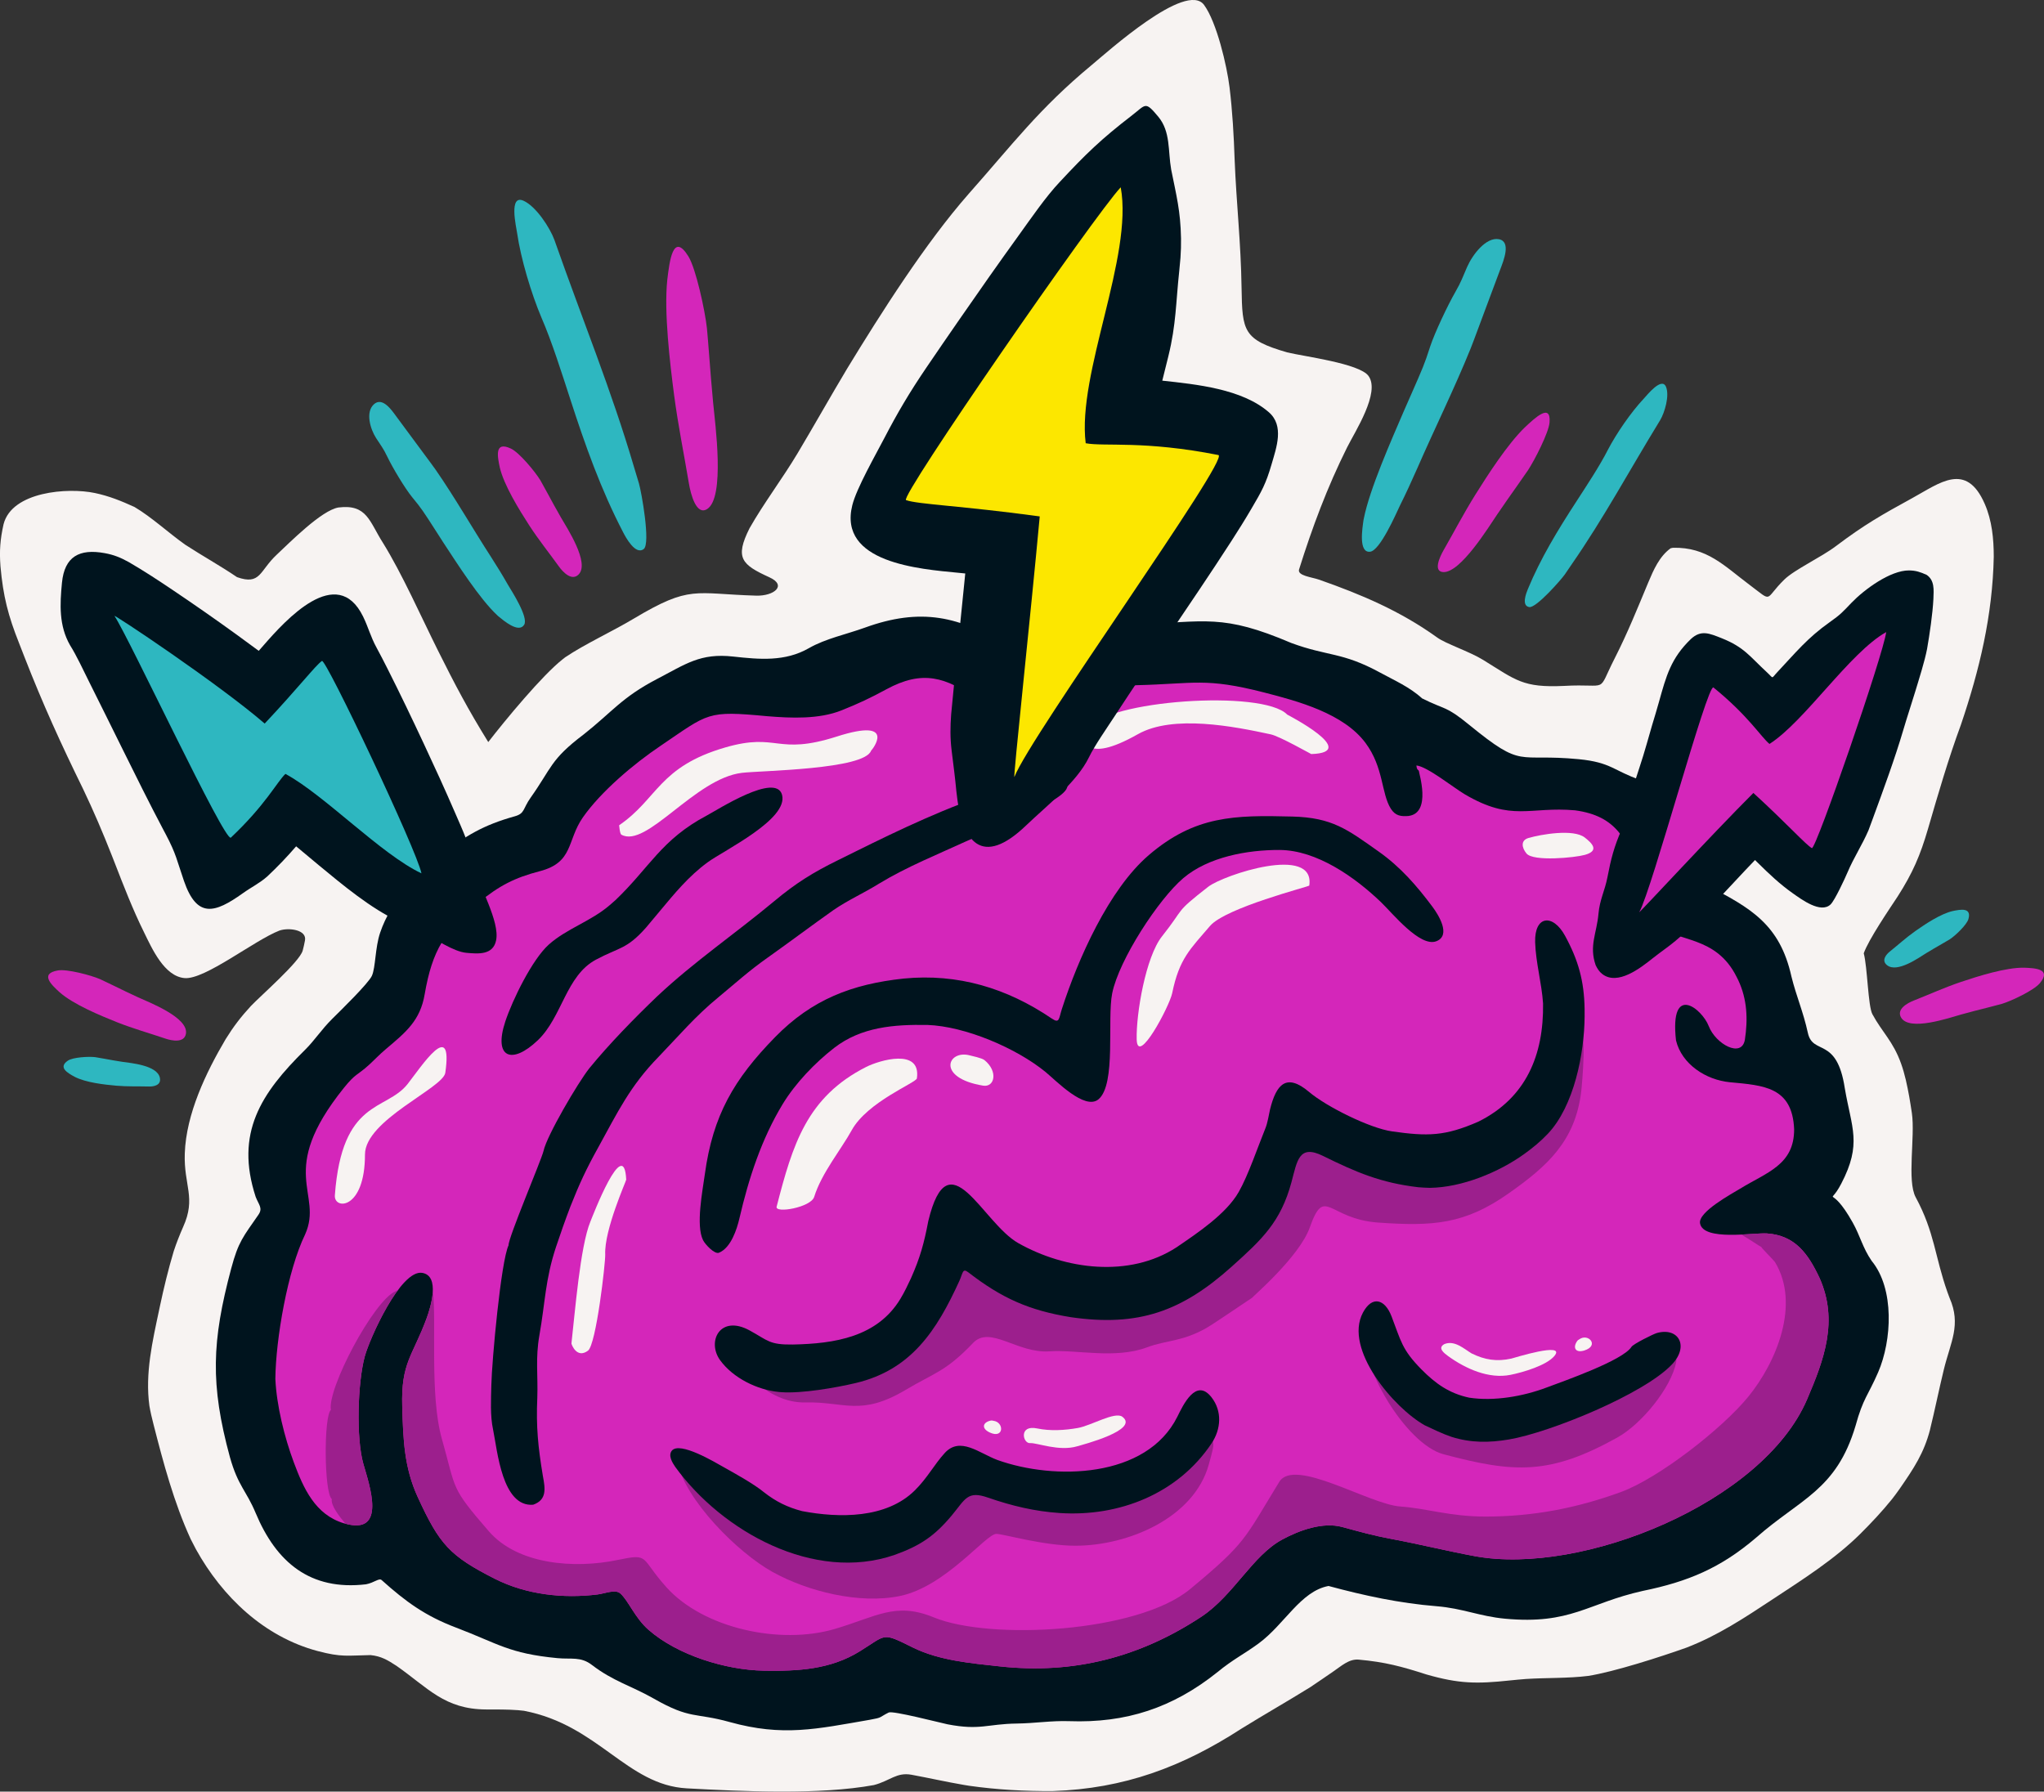
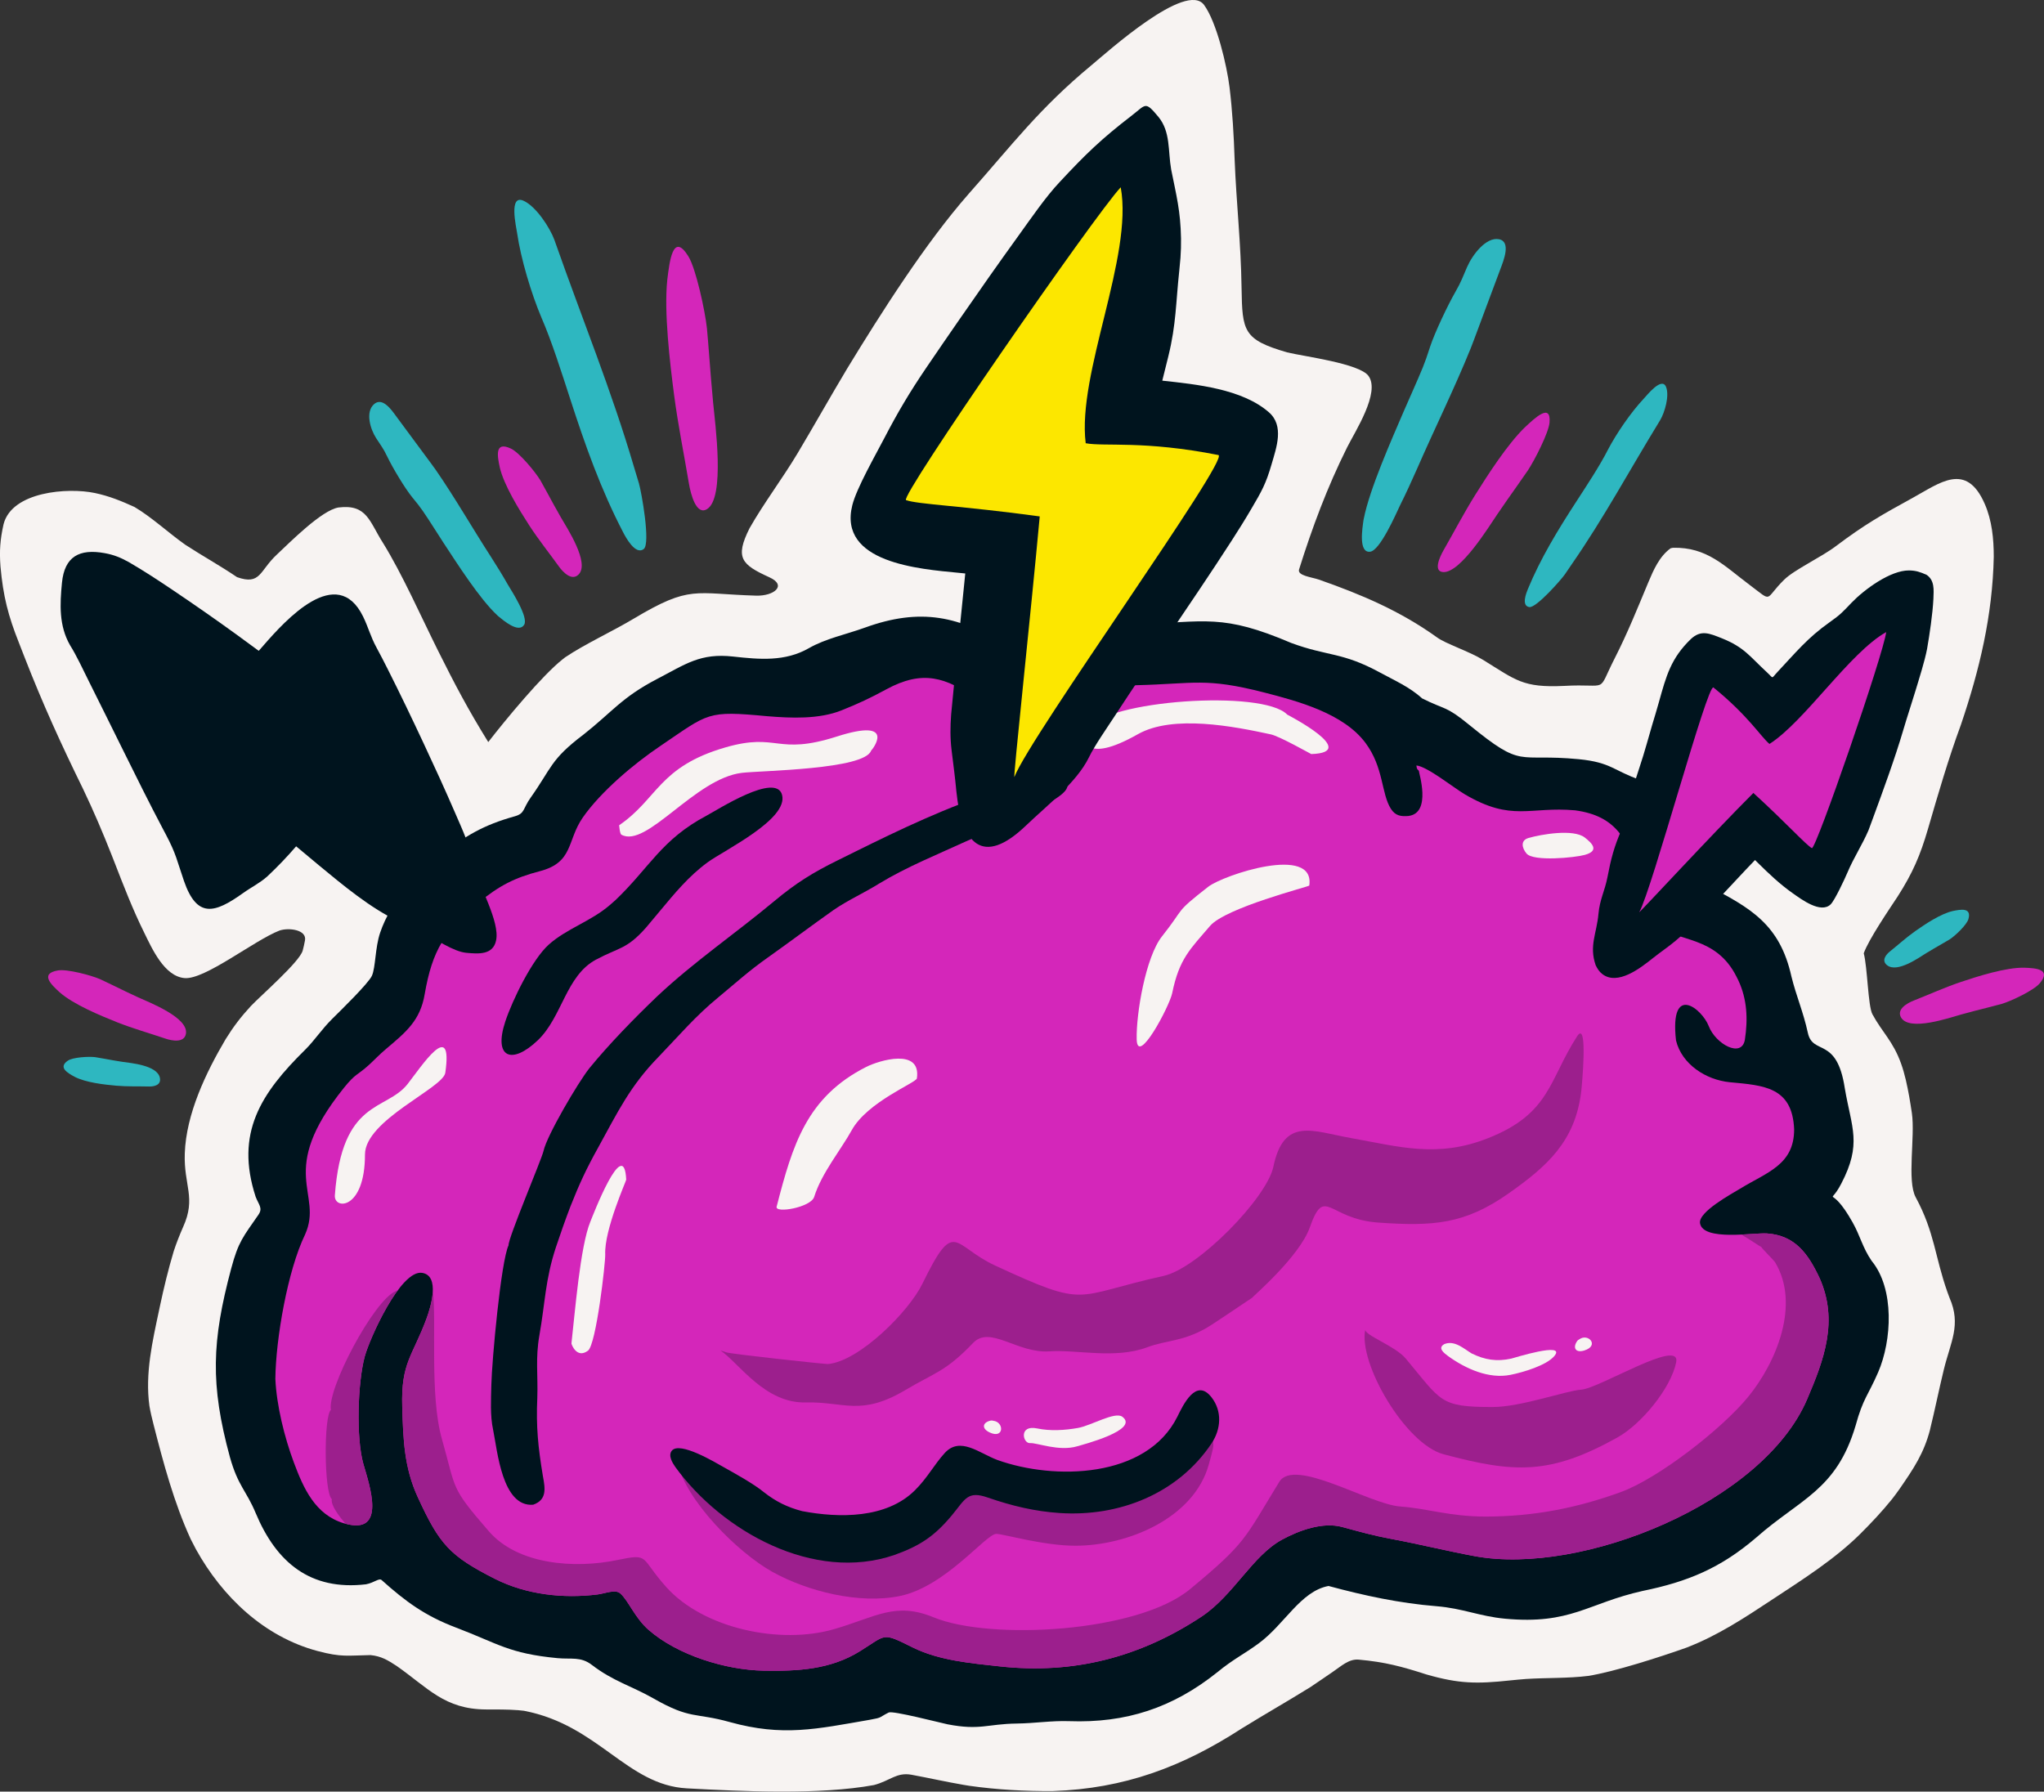
<svg xmlns="http://www.w3.org/2000/svg" xml:space="preserve" width="129.798mm" height="113.782mm" version="1.1" shape-rendering="geometricPrecision" text-rendering="geometricPrecision" image-rendering="optimizeQuality" fill-rule="evenodd" clip-rule="evenodd" viewBox="0 0 2253.07 1975.05">
  <rect x="0" y="0" width="2253.07" height="1975.05" fill="#333333" stroke="none" />
  <g id="Layer_x0020_1">
    <g id="_1723979696304">
      <path fill="#F7F3F2" d="M2127.5 1575.95c-6.85,26.19 -17.96,42.7 -33.12,64.69 -2.87,4.15 -5.65,7.87 -8.73,11.85 -11.11,13.79 -22.94,26.34 -35.47,38.82 -28.38,27.98 -63.35,50.05 -96.53,71.93 -30.8,20.31 -60.06,39.74 -94.65,53.09 -28.73,10.23 -79.99,26.73 -108.37,31.18 -22.06,2.77 -46.09,1.92 -68.64,3.38 -5.94,0.45 -11.79,1.02 -17.71,1.62 -36.66,3.9 -56.02,3.69 -91.87,-6.58 -27.73,-8.92 -45.59,-13.72 -74.9,-16.39 -10.74,-0.83 -18.94,7.09 -28.36,13.46 -8.3,5.62 -16.49,11.4 -24.84,16.92 -24.98,15.51 -50.46,29.99 -75.4,45.43 -65.82,42.66 -129.74,66.41 -208.35,69.11 -30.87,0.22 -61.79,-1.5 -92.37,-5.85l-5.89 -0.96c-19.26,-3.3 -38.42,-7.64 -57.67,-11.2 -16.49,-2.95 -23.58,6.76 -41.34,11.39 -60.1,11.01 -144.29,6.98 -206.15,3.63 -66.21,-3.59 -97.35,-69.71 -179.55,-85.51l-6.62 -0.68c-11.63,-0.88 -23.51,-0.76 -35.18,-0.78 -45.92,-0.21 -63.98,-23.81 -98.73,-48.07 -9.78,-6.39 -16.91,-10.68 -28.63,-11.86 -25.26,0.41 -31.91,2.58 -58.39,-4.49 -58.99,-15.74 -105.02,-59.75 -134.05,-112.16l-5.83 -11.29c-18.39,-40.1 -30.14,-84.04 -41.02,-126.7 -1.71,-6.75 -3.29,-13.23 -4.45,-20.09 -4.93,-35.65 3.41,-71.29 10.78,-106.07l0.8 -3.78c4.35,-20.46 9.2,-40.51 15.19,-60.55 3.09,-9.42 6.41,-17.73 10.37,-26.79 14.66,-32.36 0.59,-45.65 1.85,-81.22 1.54,-43.52 23.26,-88.92 45.07,-125.9 8.67,-13.94 16.72,-24.49 27.84,-36.54 11.47,-11.99 53.31,-48.41 57.02,-60.9 1.04,-3.5 1.79,-7.61 2.53,-11.19 2.45,-11.98 -17.92,-14.61 -28.21,-11.01 -27.72,10.78 -82.05,54.25 -104.45,52.36 -22.41,-1.89 -36,-32.7 -44.63,-50.3 -12.5,-25.21 -22.47,-51.15 -32.64,-77.32l-2.97 -7.59c-9.8,-24.92 -20.07,-49.01 -31.62,-73.18 -24.44,-49.85 -44.39,-93.63 -64.61,-145.48 -1.98,-5.1 -3.96,-10.19 -5.95,-15.28 -12.1,-30.34 -17.61,-51.95 -20.53,-84.65 -1.31,-17.1 -0.35,-29.86 3.39,-46.55 9.22,-36.11 70.89,-40.65 100.52,-34.43 15.87,3.33 29.13,8.76 43.79,15.42 18.96,11.2 37.54,28.59 56.07,41.68 18.89,12.31 38.16,22.9 56.99,35.68 26.03,9.14 24.6,-6.83 43.65,-24.67 14.66,-13.73 49.54,-49.07 68.18,-52.13 31.61,-3.91 34.03,15.66 49.08,39.12 21.03,33.9 42.22,81.81 60.6,118.65 18.77,37.62 33.15,64.91 55.4,100.84 18.53,-23.97 59.64,-73.8 82.26,-91.47l2.61 -2.04c22.12,-14.84 51.21,-28.05 75.6,-42.61 62.52,-37.32 66.49,-27.28 134.83,-25.29 19.46,0.57 34.48,-11.17 14.6,-20.23 -30.57,-13.93 -38.32,-21.27 -21.92,-54.02 15.46,-27.33 36.32,-54.79 53.08,-82.87 18.42,-30.87 36.02,-62.25 54.53,-93.17 37.61,-61.69 86.38,-138.48 133.91,-192.59 48.24,-54.39 77.78,-94.14 135.44,-141.89 16.75,-13.88 104.5,-93.2 124.11,-66.39 13.99,19.14 25.19,67.27 28.06,90.87 3.21,26.41 4.7,52.99 5.6,79.57 1.92,48.22 6.96,92.3 7.64,141.51 0.77,47.84 1.86,56.95 50.22,71.03 18.73,4.55 79.55,12.15 89.66,25.92 13.4,18.25 -14.94,61.53 -23.63,78.99 -21.82,43.82 -38.22,87.77 -52.87,134.39 -2.13,6.91 14.1,8.48 21.94,11.22 46.93,16.44 89.51,34.54 130.09,63.65 9.25,6.92 35.76,15.53 50.88,24.87 36.28,22.41 43.8,30.77 88.97,28.66 51.34,-2.9 35.58,9.7 56.26,-30.87 13.87,-27.21 25.06,-55.05 36.78,-83.2 5.82,-13.78 12.21,-28.66 24.66,-37.67l2.52 -0.55c37.59,-0.9 56.69,20.09 84.19,40.66 27,20.2 15.8,16.7 38.54,-5.57 11.28,-11.05 40.75,-24.64 56.9,-36.89 31.53,-23.74 50.29,-34.38 84.5,-53.13 29.88,-16.37 59.09,-40.31 79.55,6.49 8.02,18.33 9.97,38.64 9.97,58.43 -1.32,64.4 -15.59,124.34 -36.18,185.03 -13.89,37.7 -25.11,76.35 -36.33,114.9 -8.55,29.37 -16.89,48.64 -33.48,74.58 -9.71,14.68 -31.92,47.37 -37.33,62.54 4.07,14.95 4.71,58.21 9.53,67.14 10.8,20.02 22.71,29.62 31.58,54.33 4.24,11.81 6.75,24.13 9.01,36.44 1.09,6.08 2.01,12.16 2.94,18.27 3.78,26.09 -5.66,74.48 4.23,92.82 20.99,38.92 21,65.17 34.99,104.62l2.31 6.24c13.08,29.78 1.11,48.63 -6.3,79.01 -5.37,21.99 -9.77,44.14 -15.21,66.16z" />
      <path fill="#00141E" d="M1464.42 1748.37c-30.81,5.72 -48.45,42.31 -76.92,63.24 -16.43,12.08 -28.41,17.62 -45.61,31.8 -49.19,39.32 -100.71,56.26 -163.44,53.98 -19.03,-0.69 -37.81,2.37 -57.6,2.63 -32.76,0.43 -40.44,7.77 -76.35,0.85 -8.67,-1.83 -60.38,-15.25 -64.89,-13.01 -11.09,5.53 -6.51,5.49 -20.86,8.02 -58.75,10.15 -95.68,18.83 -154.48,2.47 -38.24,-10.65 -42.96,-2.61 -83.53,-25.77 -24.71,-14.1 -44.8,-19.11 -68.26,-37.13 -12.37,-9.53 -22.82,-6.07 -37.92,-7.52 -53.85,-5.14 -65.22,-15.97 -112.12,-33.77 -33.78,-12.84 -55.04,-28.34 -81.74,-52.28 -2.88,-2.62 -8.13,2.92 -17.3,4.64 -61.41,7.21 -98.82,-24.07 -121.64,-78.69 -10.4,-24.88 -19.36,-29.55 -28.34,-61.51 -21.83,-80.24 -19.94,-127.88 1.4,-207.84 8,-29.94 13.2,-34.97 30.02,-59.33 5.13,-7.43 0.33,-11 -3.05,-19.83 -22.85,-70.19 5.7,-113.96 54.53,-162.07 10.66,-10.51 17.75,-22.09 30.08,-34.29 8.98,-8.88 39.77,-38.93 43.53,-47.25 4.15,-9.18 3.46,-30.94 9.1,-47.56 12.06,-35.6 38.64,-61.45 66.61,-85.13 27.12,-21.77 47.89,-33.7 81.64,-43.1 11.48,-3.19 8.73,-8.07 17.65,-20.64 23.29,-32.82 21.62,-41.85 58.2,-69.47 31.68,-24.96 42.01,-40.86 80.8,-61.14 32.04,-16.64 47.88,-28.92 84.24,-24.9 28.97,3.2 57.19,5.8 83.41,-9.22 18.54,-10.62 41.05,-15.15 61.93,-22.71 60.5,-21.93 104.87,-13.44 158.06,21.66l5.05 3.44c4.22,3 8.12,6.17 11.67,9.5 38.39,-20.63 84.12,-36.88 123.04,-37.84 78.15,-3.34 96.21,-12.1 171.95,20.18 40.48,14.98 55.87,9.74 97.82,32.59 15.9,8.67 32.98,16.11 46.37,28.48 26.15,13.15 25.78,7.73 51.94,29.17 60.52,49.38 51.47,31.25 120.68,37.89 36.22,3.48 38.92,13.1 67.88,22.82 64.36,28.72 63.38,111.13 73.04,116.03 49.1,25.25 80.91,43.44 93.64,100.7 5.5,22.21 13.03,38.8 18.12,62.17 5.5,25.22 31.99,3.45 40.72,61.1 7.51,44.01 19.13,60.91 -3.92,105.14 -14.75,28.29 -13.07,-3 12.6,42.79 8.4,14.98 10.93,27.8 20.95,42.36 25.37,30.84 22.29,87.74 7.13,122.74 -11.21,25.86 -16.55,28.5 -24.88,58.9 -21.26,71.35 -60.69,80.19 -109.95,123.69 -38.96,33.27 -75,48.33 -124.79,58.48 -60.69,13.55 -79.08,37.35 -151.69,30.6 -28.01,-2.6 -46.65,-11.44 -75.48,-13.76 -40.63,-3.27 -79.79,-11.69 -119.04,-22.31z" />
      <path fill="#D426BA" d="M1552.88 899.46c25.45,-3.51 10.82,-48.24 11.09,-49.81 -2.03,-1.94 -2.25,-1.96 -2.69,-5.81 11.82,1.04 41,24.53 53.48,31.88 51.95,30.55 71.26,13.12 121.49,17.58 46.59,6.36 57.21,33.01 72.94,73.62 5.8,14.98 10.68,44.51 20.57,53.94 18.85,17.98 61.57,10.26 84.35,55.81l1.98 3.96c9.84,20.95 10.7,42.99 7.27,65.52 -3.48,20.57 -32.15,5 -39.86,-15.01 -7.33,-19.04 -43.21,-48.12 -36.06,15.78 6.42,26.56 33.3,43.59 59.27,46.11 37.35,3.5 69.01,5.07 70.95,51.89 0.08,39.23 -29.94,47.33 -59.57,65.48 -9.38,5.75 -46.37,25.63 -44.16,38.16 3.51,19.89 59,10.21 73.63,11.17 31.37,2.06 45.71,22.76 58.18,49.27 20.88,47.1 4.98,89.76 -13.83,133.68 -48.88,114.11 -248.51,194.53 -366.16,172.85 -30.37,-5.59 -60.59,-13.15 -91.42,-18.88 -20.54,-3.82 -34.89,-7.9 -54.71,-13.28 -21.54,-5.85 -47.43,3.62 -66.34,13.87 -32.69,17.71 -53.19,60.98 -88.53,84.69 -68.01,45.01 -141.17,63.95 -222.34,55.12 -32.08,-3.49 -66.92,-6.42 -96.11,-20.81 -34.45,-16.99 -28.33,-14.67 -58.38,4.04 -32.53,20.25 -68.64,22.13 -106.02,21.46 -42.16,-0.76 -95.09,-17.1 -127,-45.01 -15.11,-13.21 -22.2,-32.28 -31.17,-40.16 -5.5,-4.84 -16.82,0.11 -24.92,1.13 -37.93,4.75 -78.49,0.24 -112.81,-16.97 -50.54,-25.54 -61.57,-38.33 -85.42,-90.13 -15.23,-33.07 -16.12,-64.06 -17.2,-99.86 -1.48,-48.87 11.53,-55.68 26.97,-97.72 4.28,-11.64 15.08,-46.62 -4.98,-49.83 -23.79,-3.81 -58,72.35 -63.35,92.32 -7.74,28.83 -9.68,89.75 -1.42,118.56 6.7,23.36 26.44,79.59 -21.58,65.17 -31.58,-9.48 -44.39,-38.32 -55.15,-67.16 -10.28,-27.52 -19.01,-62.62 -20.34,-92.05 0.47,-44.17 13.56,-119.63 32.76,-159.13 20.68,-46.03 -32.29,-68.09 42.71,-161.55 13.16,-16.39 14.79,-13.68 27.45,-25.2 6.79,-6.17 11.31,-11.25 18.89,-17.64 22.08,-18.65 37.92,-31.37 42.83,-60.68 8.32,-47.96 21.87,-70.07 59.79,-101.17 22.24,-18.24 39.46,-27.13 66.94,-34.24 37.58,-9.72 29.78,-33.75 47.57,-59.29 19.84,-28.47 56.33,-59.24 85.55,-78.87 53.75,-36.37 50.72,-39.01 117.69,-32.73 26.44,2.18 57.04,3.49 81.86,-6.43 18.83,-7.54 31.64,-13.53 49.46,-23.22 39.74,-21.59 65.49,-13.71 100.91,11.48 23.81,16.93 -5.07,15.45 7.85,41.35 7.82,15.66 21.17,9.37 31.79,1.23 4.36,-3.64 8,-6.91 12.57,-10.42 31.06,-21.97 84.4,-47.23 122.8,-48.17 63.86,-1.56 75.69,-8.6 140.45,8.02 37.78,9.69 87.68,23.18 111.82,55.67 20.1,27.04 17.25,55.65 27.88,72.46 5.01,7.92 11.11,8.72 19.78,8z" />
-       <path fill="#9C1F8D" d="M1919.58 1360.98c11.77,-0.53 22.62,-1.61 27.98,-1.26 31.37,2.06 45.71,22.76 58.18,49.27 20.88,47.1 4.98,89.76 -13.83,133.68 -48.88,114.11 -248.51,194.53 -366.16,172.85 -30.37,-5.59 -60.59,-13.15 -91.42,-18.88 -20.54,-3.82 -34.89,-7.9 -54.71,-13.28 -21.54,-5.85 -47.43,3.62 -66.34,13.87 -32.69,17.71 -53.19,60.98 -88.53,84.69 -68.01,45.01 -141.17,63.95 -222.34,55.12 -32.08,-3.49 -66.92,-6.42 -96.11,-20.81 -34.45,-16.99 -28.33,-14.67 -58.38,4.04 -32.53,20.25 -68.64,22.13 -106.02,21.46 -42.16,-0.76 -95.09,-17.1 -127,-45.01 -15.11,-13.21 -22.2,-32.28 -31.17,-40.16 -5.5,-4.84 -16.82,0.11 -24.92,1.13 -37.93,4.75 -78.49,0.24 -112.81,-16.97 -50.54,-25.54 -61.57,-38.33 -85.42,-90.13 -15.23,-33.07 -16.12,-64.06 -17.2,-99.86 -1.48,-48.87 11.53,-55.68 26.97,-97.72 2.27,-6.17 6.37,-18.9 6.73,-29.97 4.36,33.04 -3.7,114.93 9.97,163.1 16.2,57.08 8.89,52.39 51.74,101.87 32.18,37.16 94.97,41.44 141.59,31.76 36.63,-7.6 24.54,-2.98 54.24,30.02 41.01,45.55 125.43,63.56 185.2,46.05 46.36,-13.58 67.15,-30.26 109.49,-12.85 62.1,25.53 224.69,16.84 282.56,-31.19 62,-51.46 59.2,-54.41 98.25,-118.2 16.72,-27.31 99.12,24.76 133.49,27.17 29.66,2.08 54.23,11.07 93.88,11.07 52.37,0 100.4,-9.25 149.07,-26.99 41.78,-15.23 111.84,-69.98 140.42,-104.97 31.04,-38.01 57.82,-102.1 29.52,-148.64 -1.02,-1.68 -14.66,-15.19 -15.09,-16.61 -1.4,-0.47 -12.58,-8.23 -21.86,-13.6zm-1480.61 60.78c-17.35,23 -33.41,60.55 -36.94,73.71 -7.74,28.83 -9.68,89.75 -1.42,118.56 6.62,23.07 25.95,78.2 -19.85,65.66 -6.74,-7.91 -16.45,-20.49 -15,-27.09 -8.63,-7.19 -8.97,-91.71 -1.01,-98.34 -4.18,-23.2 46.93,-120.15 71.09,-130.7 0.54,-0.23 1.63,-0.89 3.13,-1.8z" />
+       <path fill="#9C1F8D" d="M1919.58 1360.98c11.77,-0.53 22.62,-1.61 27.98,-1.26 31.37,2.06 45.71,22.76 58.18,49.27 20.88,47.1 4.98,89.76 -13.83,133.68 -48.88,114.11 -248.51,194.53 -366.16,172.85 -30.37,-5.59 -60.59,-13.15 -91.42,-18.88 -20.54,-3.82 -34.89,-7.9 -54.71,-13.28 -21.54,-5.85 -47.43,3.62 -66.34,13.87 -32.69,17.71 -53.19,60.98 -88.53,84.69 -68.01,45.01 -141.17,63.95 -222.34,55.12 -32.08,-3.49 -66.92,-6.42 -96.11,-20.81 -34.45,-16.99 -28.33,-14.67 -58.38,4.04 -32.53,20.25 -68.64,22.13 -106.02,21.46 -42.16,-0.76 -95.09,-17.1 -127,-45.01 -15.11,-13.21 -22.2,-32.28 -31.17,-40.16 -5.5,-4.84 -16.82,0.11 -24.92,1.13 -37.93,4.75 -78.49,0.24 -112.81,-16.97 -50.54,-25.54 -61.57,-38.33 -85.42,-90.13 -15.23,-33.07 -16.12,-64.06 -17.2,-99.86 -1.48,-48.87 11.53,-55.68 26.97,-97.72 2.27,-6.17 6.37,-18.9 6.73,-29.97 4.36,33.04 -3.7,114.93 9.97,163.1 16.2,57.08 8.89,52.39 51.74,101.87 32.18,37.16 94.97,41.44 141.59,31.76 36.63,-7.6 24.54,-2.98 54.24,30.02 41.01,45.55 125.43,63.56 185.2,46.05 46.36,-13.58 67.15,-30.26 109.49,-12.85 62.1,25.53 224.69,16.84 282.56,-31.19 62,-51.46 59.2,-54.41 98.25,-118.2 16.72,-27.31 99.12,24.76 133.49,27.17 29.66,2.08 54.23,11.07 93.88,11.07 52.37,0 100.4,-9.25 149.07,-26.99 41.78,-15.23 111.84,-69.98 140.42,-104.97 31.04,-38.01 57.82,-102.1 29.52,-148.64 -1.02,-1.68 -14.66,-15.19 -15.09,-16.61 -1.4,-0.47 -12.58,-8.23 -21.86,-13.6zm-1480.61 60.78c-17.35,23 -33.41,60.55 -36.94,73.71 -7.74,28.83 -9.68,89.75 -1.42,118.56 6.62,23.07 25.95,78.2 -19.85,65.66 -6.74,-7.91 -16.45,-20.49 -15,-27.09 -8.63,-7.19 -8.97,-91.71 -1.01,-98.34 -4.18,-23.2 46.93,-120.15 71.09,-130.7 0.54,-0.23 1.63,-0.89 3.13,-1.8" />
      <path fill="#00141E" d="M560.57 1372.83c-8.4,17.73 -18.38,127.38 -18.97,153.84 -0.34,15.64 -1.44,33.97 1.93,49.37 4.77,23.34 9.96,85.49 44.14,82.76 15.28,-5.38 13.39,-17.65 10.72,-31.8 -5.26,-31.81 -7.55,-53.93 -6.13,-86.06 0.86,-25.43 -2.19,-43.3 2.32,-69 6.39,-35.9 6.35,-61.17 18.26,-97.18 4.78,-14.45 10.57,-30.77 15.99,-44.95 10.01,-25.27 17.35,-40.99 30.49,-64.71 21.49,-38.99 35.1,-67.82 66.67,-100.12 22.65,-23.53 40.39,-44.7 65.97,-65.67 19.52,-16.15 33.4,-28.96 54.5,-43.83 24.28,-17.2 48.24,-35.27 72.46,-52.37 16.01,-10.97 32.82,-18.33 49.68,-28.81 31.32,-18.99 65.28,-32.54 98.51,-47.83 25.33,-11.09 45.36,-16.25 69.82,-30.7 9.49,-5.6 36.07,-18.08 39.21,-27.29 6.25,-18.34 -22.08,-13.37 -30.54,-11.18 -15.39,3.99 -32.61,10.27 -47.81,15.2 -52.13,16.34 -106.06,42.05 -154.93,66.28 -6.41,3.19 -12.82,6.36 -19.24,9.52 -27.32,13.4 -46.53,25.38 -69.97,44.96 -42.79,35.67 -88.44,66.75 -129.15,104.99 -25.07,24.01 -52.98,52.56 -74.93,79.46 -12.43,15.69 -46.8,74.15 -50.43,91.02 -1.92,8.96 -39.16,96.26 -38.56,104.1z" />
-       <path fill="#00141E" d="M1022.1 1129.9c-36.63,-0.61 -72.79,2.14 -102.68,25.35 -21.12,16.39 -42.76,38.96 -56.72,61.98 -23.39,38.58 -37.49,82.01 -47.6,125.69 -2.88,12.45 -9.44,32.64 -22.57,38.07 -4.85,2.01 -15.25,-9.15 -17.59,-13.88 -8.06,-16.27 -0.57,-54.05 2.03,-72.93 8.85,-64.55 31.92,-104.37 77.49,-150.95 40.58,-41.48 84.62,-58.35 141.68,-64.49 59.75,-5.78 113.72,10.53 162.98,43.94 8.93,6.06 7.83,0.6 11.45,-10.61 17.66,-54.7 51.64,-131.63 95.72,-169.4 50.85,-43.58 94.44,-44.18 158.28,-42.52 44.1,1.15 60.59,14.2 95.26,38.7 23.81,16.83 41.8,37.52 59.14,60.76 6.42,8.61 20.98,31.53 4.26,38 -17.96,6.96 -48.34,-30.93 -60.89,-42.98 -28.64,-27.49 -70.79,-57.44 -111.88,-57.63 -35.42,-0.16 -78.58,7.63 -106.2,31.11 -27.25,23.15 -70.84,90.01 -78.3,126.89 -5.78,28.54 4.62,100.38 -15.13,116.87 -15.02,12.52 -46.79,-20.65 -58.25,-30.04 -32.29,-26.44 -88.63,-50.51 -130.47,-51.95z" />
      <path fill="#00141E" d="M678.34 992.38c37.81,-36.12 50.72,-66.87 100.42,-93.18 12,-6.35 76.59,-48.1 83.29,-22.95 7.18,26.96 -64.07,61.13 -82.15,74.42 -21,15.43 -36.24,34.13 -52.77,53.94l-2.59 3.11c-4.1,4.92 -8.21,9.82 -12.41,14.81 -21.48,24.31 -29.69,21.67 -55.33,35.44 -33.02,17.73 -37.07,63.07 -63.92,88.75 -28.63,27.38 -49.31,19.66 -35.82,-20.85 7.86,-23.59 29.57,-68.2 47.9,-84.61 19.65,-17.59 46.81,-25.75 67.3,-43.6l6.06 -5.28z" />
      <path fill="#9C1F8D" d="M746.38 1610.94c8.89,42.96 67.16,100.91 105.22,121.98 38.93,21.56 95.75,35.7 140.36,26.5 50.46,-10.4 94.8,-68.5 106.3,-68.5 7.51,0 51.92,13.08 87.01,13.08 57.81,0 130.68,-30.25 147.15,-89.46 9.23,-33.19 3.02,-12.9 3.02,-48.38 0,-15.79 -23.32,33.66 -34.95,38.49 -15.72,6.53 -38.71,31.66 -73.27,30.93 -21.11,-0.44 -75.31,8.31 -93.25,1.52 -15.37,-5.82 -75.16,-17.99 -90.29,-1 -45.87,51.54 -150.55,81.38 -208.08,33.86 -15.53,-12.83 -87.19,-49.23 -89.21,-59.03z" />
      <path fill="#00141E" d="M1089.19 1651.01c-22.86,-8.08 -25.05,1.54 -39.91,19.39 -19.22,23.1 -35.16,33.66 -63.31,43.76 -88.59,30.49 -189.83,-25.72 -241.63,-97.02 -3.16,-4.63 -8.16,-12.61 -3.75,-17.96 8.72,-10.57 47.91,13.03 56.54,17.87 13.04,7.32 33.79,18.75 45.09,28.07 13.18,10.33 25.9,16.52 41.97,20.74 40.81,7.73 92.75,8.35 124.27,-22.92 13.92,-13.8 21.36,-28.52 32.95,-41.19 16.94,-18.52 37.93,0.2 57.84,7.66 62.69,22.61 164.51,20.54 198.48,-47.56 6.29,-12.62 20.52,-43.53 37.7,-21.47 11.91,15.29 10.56,35.08 0.06,50.79 -37.26,55.71 -101.97,81.06 -167.28,76.79 -27.54,-1.8 -53.03,-7.95 -79.03,-16.95z" />
      <path fill="#9C1F8D" d="M1504.96 1465.57c-8.03,36.76 44.14,126.36 86.19,137.57 78.24,20.86 117.19,22.97 191.5,-18.37 26.91,-14.97 59.21,-54.64 64.96,-82.9 5.61,-27.58 -84.57,28.74 -104.72,30.09 -16.82,1.13 -66.17,19.12 -97.59,19.12 -58.58,0 -56,-5.91 -95.75,-53.41 -11.74,-14.03 -45.96,-25.83 -44.59,-32.11z" />
      <path fill="#9C1F8D" d="M794.17 1488.7c20.66,14.21 48.89,58.5 94.06,57.35 42.36,-1.08 60.37,15.69 110.01,-13.83 31.89,-18.96 44.3,-20.2 74.36,-51.74 18.85,-19.78 48.64,11.72 84.2,9.23 30.28,-2.12 72.44,8.8 107.82,-4.52 20.7,-7.78 38.11,-5.99 64.79,-20.98 8.3,-4.66 50.07,-33.3 50.74,-33.52 0.35,-1.05 52.18,-45.3 63.61,-77.55 16.63,-46.89 19.92,-9.27 75.46,-5.38 60.46,4.24 95.41,1.98 144.12,-32.45 41.92,-29.62 73.05,-57 79.66,-112.33 0.48,-4.05 7.85,-79.76 -4.54,-60.62 -31.26,48.28 -29.37,85.27 -98.42,112.45 -55.91,22.01 -97.42,9.31 -151.14,-0.26 -41.83,-7.45 -73.76,-23.68 -85.29,31.68 -7.12,34.22 -82.85,111.92 -120.95,120.32 -100.96,22.26 -81.82,36.59 -185.72,-11.41 -47.12,-21.77 -44.1,-53.82 -80.22,20.12 -15.08,30.86 -69.63,85.41 -104.06,88.45 -2.59,0.23 -109.71,-11.28 -112.42,-13l-6.04 -2.01z" />
-       <path fill="#00141E" d="M1629.51 1236.53c52.77,-26.14 72.22,-73.69 71.38,-130.3 -1.5,-22.59 -8.03,-44.94 -8.72,-67.44 -0.91,-29.52 19.5,-31.93 33.01,-7.09 14.64,26.93 20.98,49.71 21.5,80.41 0.05,2.82 0.02,5.64 0.01,8.47 -0.26,40.88 -11.69,98.91 -40.62,129.38 -7.89,8.31 -16.53,15.43 -25.81,22.12 -28.13,20.3 -69.05,37.02 -104.13,37.39 -4.19,-0.05 -8.36,-0.34 -12.7,-0.66 -41.36,-4.85 -68.36,-16.41 -105.08,-34.53 -26.59,-13.11 -28.42,5.21 -34.75,28.8 -11.81,44.01 -32.66,63.36 -65.6,92.96 -55.32,49.71 -103.2,66.82 -177.68,56.01 -46.02,-7.45 -76.23,-21.03 -113.02,-49.48 -6.42,-4.96 -5.82,0.77 -9.82,9.52 -24.72,54.1 -52.65,97.95 -114.19,112.54 -21.98,5.21 -59.68,11.74 -82.04,10.1l-2.53 -0.19c-23.99,-2.34 -50.58,-15.35 -64.89,-34.98 -15.01,-20.59 -0.16,-50.69 32.39,-32.94 20.4,11.12 21.46,15.96 47.82,15.57 45.72,-0.95 92.96,-8.09 118.51,-50.48 4.42,-7.33 8.02,-14.91 11.62,-22.65 10.12,-22.8 14.39,-38.47 19.07,-62.99 22.44,-93.29 59.3,1.85 99.24,24.36 51.95,29.29 122.4,38.4 174.35,4.62 22.97,-15.69 54.67,-36.7 68.52,-60.9 10.48,-18.31 21.08,-49.7 29.47,-70.33 2.45,-5.98 3.69,-14.41 5.12,-20.82 6.79,-27.31 17.73,-40.71 43.16,-19.15 19,16.1 66.8,39.91 91.38,43.39 39.2,5.55 58.19,5.39 95.05,-10.72z" />
-       <path fill="#00141E" d="M1619.41 1540.77c27.5,4.19 59.38,-1.4 85.25,-11.13 18.78,-7.04 84.23,-29.85 93.69,-44.88 2.03,-3.23 24.21,-14.16 27.78,-15.19 23.66,-6.83 36.17,13.91 17.07,34.32 -30.78,32.89 -134.95,75.32 -179.69,82.92 -22.01,3.74 -42.03,3.94 -63.48,-2.82 -10.1,-3.42 -19.73,-8.15 -29.48,-12.72 -34.02,-18.97 -89.6,-84.06 -68.23,-124.21 10.06,-18.89 24.1,-15.31 31.56,4.1 10.35,26.9 11.23,36.4 32.83,58.32 15.59,15.81 30.7,26.58 52.69,31.28z" />
      <path fill="#F7F3F2" d="M856.07 1330.24c17.64,-68.53 33.25,-120.95 98.78,-154.09 14.19,-7.17 60.73,-21.35 55.82,12.65 -0.69,4.79 -54.7,25.82 -71.95,57.34 -11.16,20.4 -33.17,47.14 -41.25,73.27 -3.61,11.66 -43.39,18.54 -41.4,10.82z" />
-       <path fill="#F7F3F2" d="M1069.11 1163.48c-24.42,-6.7 -37.63,24.75 14.55,33.32 12.75,2.1 16.83,-15.77 1.42,-28.21 -2.85,-2.3 -14.13,-4.6 -15.97,-5.11z" />
      <path fill="#F7F3F2" d="M1252.95 1145.67c-0.67,-28.09 9.91,-90.77 27.91,-113.44 26.14,-32.9 12.86,-24.95 50.91,-54.64 16.61,-12.97 118.19,-46.9 111.42,-1.35 -0.16,1.1 -92.2,24.36 -109.41,44.53 -21.76,25.49 -33.9,35.92 -41.68,74.02 -2.96,14.49 -38.42,81.4 -39.15,50.89z" />
      <path fill="#F7F3F2" d="M1198.63 803.6c19.71,-31.83 193.47,-43.71 220.24,-15.85 0.22,0.23 81.25,41.77 26.5,43.52 -0.25,0.01 -34.85,-19.6 -44.53,-21.7 -40.28,-8.72 -107.84,-22.16 -146.63,-0.17 -60.6,34.35 -62.1,4.7 -55.59,-5.8z" />
      <path fill="#F7F3F2" d="M1684.79 923.82c13.51,-3.96 49.61,-10.38 62.13,-0.51 7.71,6.08 16.68,14.47 0,19.11 -10.99,3.06 -56.73,7.57 -64.26,-1.51 -5.34,-6.43 -6.63,-14.53 2.14,-17.1z" />
      <path fill="#F7F3F2" d="M369.11 1317.7c7.87,-106.87 56.44,-92.41 80.23,-122.74 15.36,-19.58 50.26,-73.23 41.51,-12.33 -2.43,16.9 -88.54,52.13 -88.54,90.06 0,61.37 -34.39,61.21 -33.2,45.01z" />
      <path fill="#F7F3F2" d="M682.5 909.74c42.62,-29.16 43.69,-64.52 116.94,-85.76 58.27,-16.91 56.11,9.35 123.09,-12.07 67.5,-21.6 38.6,15.22 37.71,15.49 -6.97,21.03 -121.17,22.05 -142.43,24.58 -51.89,6.15 -105.16,83.64 -132.89,68.16 -1.78,-0.99 -2.41,-10.4 -2.43,-10.39z" />
      <path fill="#F7F3F2" d="M1622.07 1491.97c-8.3,-5.04 -18.86,-14.95 -30.09,-10.19 -7.59,4.29 -0.34,9.8 4.4,13.28 19.18,13.79 44.61,25.37 68.67,20.55 13.43,-2.7 39.69,-10.3 48.39,-20.86 13.25,-16.07 -45.35,2.47 -47.58,2.96 -15.98,3.51 -29.16,1.47 -43.79,-5.74z" />
      <path fill="#F7F3F2" d="M1135.44 1590.87c7.52,-0.56 31.86,9.51 52.02,3.48 5.79,-1.73 68.96,-17.96 49.71,-32.52 -8.11,-6.13 -34.37,9.77 -49.04,12.36 -14.59,2.57 -30.56,3.52 -44.9,0.51 -20.54,-4.31 -15.84,16.78 -7.79,16.18z" />
      <path fill="#F7F3F2" d="M1091.8 1566.1c-8.82,2.03 -10.04,8.71 -0.92,13.01 15.88,7.49 16.27,-11.37 4.07,-12.87 -1.17,-0.15 -1.66,-0.49 -3.14,-0.15z" />
      <path fill="#F7F3F2" d="M1738.36 1478.54c-5.07,7.5 -1.4,13.22 8.2,10.15 16.72,-5.34 4.15,-19.4 -5.8,-12.19 -0.95,0.69 -1.54,0.77 -2.4,2.04z" />
      <path fill="#F7F3F2" d="M629.9 1481.02c3.81,-33.17 9.6,-107.06 20.87,-134.31 2.12,-5.12 37.13,-96.88 39.5,-46.28 0.06,1.38 -24.35,55.47 -23.14,82.5 0.37,8.26 -9.89,99.32 -19.03,106.07 -12.5,9.23 -18.27,-7.3 -18.2,-7.98z" />
      <path fill="#00141E" d="M1063.99 632.19c-2.46,-0.24 -4.93,-0.5 -7.39,-0.74 -42.74,-4.14 -133.1,-10.85 -117.09,-74.62 4.68,-18.66 25.58,-55.21 35.14,-73.62 14.72,-28.35 28.03,-50.77 46.22,-77.6 12.14,-17.89 24.4,-35.7 36.7,-53.48 21.55,-31.14 43.32,-62.17 65.49,-92.86 13.59,-18.81 29.65,-42.44 45.53,-59.18 28.15,-30.19 45.44,-46.96 78.5,-72.38 16.19,-12.43 14.9,-16.77 29.6,0.87 13.82,16.58 10.62,37.63 14.28,58.31 5.83,29.21 10.27,45.33 10.85,75.97 0.13,7.32 -0.13,14.04 -0.61,21.35 -0.37,4.89 -0.85,9.74 -1.36,14.62 -3.77,34.91 -3.36,58.71 -11.9,93.47l-0.56 2.3c-1.56,6.36 -3.86,15.2 -6.23,25.02 37.6,4.1 87.93,9.04 117.51,34.86 17.12,14.93 8.35,38.8 2.94,57.41 -6.22,21.42 -10.84,29.6 -22.23,48.94 -7.08,12.16 -14.4,23.75 -22,35.57 -22.91,35.55 -46.77,70.6 -70.41,105.67 -19.38,28.75 -38.82,57.51 -57.75,86.56 -9.28,14.22 -22.6,33.19 -29,46.42 -13.48,27.56 -46.35,53.01 -69.15,74.89 -48.52,46.55 -71.04,19.17 -76.86,-37.38 -1.47,-15.89 -3.3,-29.33 -5.24,-45.1 -1.69,-13.72 -1.54,-26.16 -0.53,-39.89 1.06,-11.86 2.25,-23.71 3.44,-35.57 3.59,-35.97 7.3,-71.93 10.92,-107.91 0.39,-3.97 0.79,-7.93 1.19,-11.9z" />
      <path fill="#00141E" d="M2123.6 633.65c9,6.08 7.95,16.4 7.56,26.62 -0.81,16.25 -4.15,38.89 -6.98,55.1 -2.66,13.82 -8.75,32.78 -12.94,46.67 -4.28,14.19 -8.92,27.88 -13.14,42.27 -9.31,31.72 -22.3,66.91 -33.74,98.15 -1.58,4.31 -3.17,8.6 -4.77,12.9 -6.91,16.06 -16.1,29.8 -23.09,46.32 -2.85,6.73 -14.01,30.86 -18.64,35.32 -10.89,10.48 -32.33,-5.66 -41.87,-12.39 -14.12,-9.97 -25.96,-21.25 -38.22,-33.33 -1.07,-1.06 -2.15,-2.13 -3.23,-3.19 -3.34,3.49 -6.67,6.98 -9.99,10.47 -24.81,26.06 -50.48,55.73 -77.79,78.71 -7.74,6.51 -16.87,12.62 -25.07,19.17 -13.16,10.51 -38.7,30.57 -55.65,17.21 -3.37,-2.66 -5.31,-5.88 -7.15,-9.65 -7.44,-21.39 1.2,-35.17 3.08,-56.59 1.38,-15.71 7.06,-25.45 9.95,-40.58 3.75,-19.67 7.3,-33.56 15.53,-52.24 4.73,-10.49 8.38,-32.04 12.1,-44.49 5.02,-16.82 10.68,-32.4 15.51,-49.65 1.95,-6.99 3.91,-13.93 6,-20.88 2.63,-8.61 5.18,-17.18 7.62,-25.85 7.97,-28.51 13.12,-48.04 35.21,-69.31 11.21,-10.45 20.57,-6.1 33.87,-0.87 25.2,10.12 30.77,19.96 49.83,37.51 8,7.36 4.37,7.42 11.92,-0.51 20.09,-21.37 32.79,-37.28 57.27,-54.61 12.31,-8.72 14.02,-10.93 24.2,-21.54 13.75,-14.32 42.59,-35.7 63.3,-35.56 7.46,0.05 12.63,1.81 19.32,4.85z" />
      <path fill="#FCE700" d="M1118.21 856.36c17.63,-45.32 238.56,-352.01 224.78,-354.74 -81.85,-16.2 -125.58,-9.13 -146.24,-13 -9.61,-76.98 52.6,-205.85 38.61,-282.14 -27.98,29.5 -244.41,342.02 -236.65,344.83 13.01,4.73 61.6,6.24 147.38,17.98 -9.93,108.3 -29.84,292.13 -27.88,287.07z" />
      <path fill="#D426BA" d="M1806.98 1005.48c14.09,-25.38 75.27,-252.87 81.77,-247.59 38.65,31.42 52.07,54.2 61.73,62.22 39.02,-24.93 88.27,-100.66 128.65,-123.31 -2.88,24.09 -77.69,240.67 -81.95,238.18 -7.13,-4.17 -26.35,-25.91 -64.44,-60.84 -45.97,45.85 -127.33,134.18 -125.76,131.34z" />
      <path fill="#D426BA" d="M65.75 1093.91c-8.77,-8.06 -22.44,-20.53 -2.01,-24.1 10.2,-1.78 36.7,5.32 46.65,9.63 9.43,4.33 18.7,9.07 28.07,13.53 4.55,2.15 9.12,4.29 13.68,6.42 12.56,5.73 55.7,22.37 52.82,40.1 -1.72,10.6 -15.63,7.82 -22.55,5.48 -18.17,-6.16 -35.06,-10.84 -53.15,-17.96 -18.85,-7.5 -48.38,-19.78 -63.5,-33.11z" />
      <path fill="#2EB7C0" d="M549.33 679.4c5.46,4.46 22.41,19.12 28.46,9.32 5.01,-8.12 -13.59,-36.89 -18.08,-44.39 -5.74,-10.16 -12.05,-20.3 -18.33,-30.15 -20.43,-31.53 -39.99,-65.78 -61.18,-96.36 -1.62,-2.34 -3.24,-4.59 -4.96,-6.85 -12.9,-17.57 -25.95,-34.9 -38.87,-52.53 -4.61,-6.29 -14.88,-21.35 -24.26,-12.73 -9.55,8.77 -3.84,27.36 2.36,37.06 5.43,8.5 7.88,11.1 12.53,20.82 5.6,11.73 19.19,34.54 27.33,44.52l1.28 1.57c3.75,4.45 7.05,8.79 10.41,13.54 7.87,11.48 15.16,23.4 22.78,35.05 14.99,22.78 39.87,61.96 59.37,80.05l1.16 1.08z" />
      <path fill="#2EB7C0" d="M611.55 265.71l-0.42 -1.2c-5.01,-13.62 -20.27,-37.04 -34.07,-43.22 -16.46,-7.37 -8.09,28.49 -7.06,35.6 4.06,28.24 15.61,66.73 26.78,93.13 11.67,26.82 22.68,62.02 31.86,90.16 16.39,50.63 33.6,99.22 58.2,146.56 2.93,5.65 13.57,25.57 22.74,18.5 7.76,-5.97 -2.54,-63.02 -5.26,-72.26 -1.79,-6.06 -3.68,-12.12 -5.48,-18.19 -24.65,-83.96 -57.41,-164.1 -86.34,-246.4l-0.94 -2.68z" />
      <path fill="#00141E" d="M285.19 717.49c1.77,-2 3.53,-4.02 5.29,-6.03 24.36,-28.01 80.98,-90.56 109.73,-31.81 6,12.26 8.03,21.79 14.94,34.46 4.2,7.71 8.18,15.51 12.14,23.34 13.77,27.25 26.96,54.86 39.9,82.51 11.76,25.13 23.35,50.41 34.36,75.88 8.66,19.95 16.31,36.34 21.07,57.82 5.35,24.16 28.6,62.06 24.21,83.07 -3.38,16.18 -19.45,14.85 -32.66,13.66 -14.57,-1.31 -33.67,-15.12 -47.62,-21.87 -8.88,-4.29 -17.93,-8.44 -26.87,-12.63 -31.32,-14.67 -61.81,-40.24 -88.47,-62.24 -7.5,-6.18 -15.97,-13.45 -24.78,-20.67 -9.95,11.57 -20.52,22.56 -31.68,33.08 -8.54,7.59 -17.6,11.87 -27.03,18.61 -31.16,22.27 -50.63,27.87 -64.96,-13.6 -7.76,-22.47 -8.42,-29.44 -20.17,-51.59l-2.75 -5.18c-15.28,-28.91 -29.82,-58.3 -44.33,-87.59 -12.45,-25.1 -24.81,-50.24 -37.37,-75.28 -6.38,-12.7 -13.57,-28.46 -20.96,-40.22 -12.31,-21.47 -11.21,-44.97 -8.88,-68.8 2.83,-28.98 19.23,-37.72 47.06,-32.65 10.2,1.86 17.55,4.88 26.56,9.86 7.63,4.4 16.39,9.84 23.96,14.66 8,5.11 15.91,10.39 23.79,15.68 23.77,15.97 47.3,32.37 70.5,49.16 8.33,6.02 16.7,12.14 25.02,18.35z" />
-       <path fill="#2EB7C0" d="M126.23 679.03c16.8,25.62 121.81,250.42 128.25,244.35 38.25,-36.07 50.61,-61.08 60.14,-70.26 43,23.22 105.69,88.91 149.94,109.63 -4.91,-25.14 -105.4,-237.1 -109.68,-234.14 -7.18,4.95 -25.73,29.32 -63.11,69.03 -51.93,-44.69 -167.42,-121.46 -165.55,-118.6z" />
      <path fill="#D426BA" d="M550.92 515.36c-2.45,-11.65 -6.34,-29.74 12.37,-20.78 9.34,4.47 26.78,25.65 32.37,34.93 5.16,9 9.95,18.24 14.99,27.32 2.46,4.4 4.93,8.79 7.41,13.17 6.89,11.97 32.34,50.56 19.7,63.32 -7.55,7.63 -17.27,-2.71 -21.54,-8.64 -11.22,-15.57 -22.24,-29.19 -32.84,-45.49 -10.99,-17.05 -27.89,-44.2 -32.46,-63.84z" />
      <path fill="#D426BA" d="M735.52 308.62c2.51,-20.87 6.33,-53.31 23.23,-26.08 8.44,13.6 18.41,60.16 20.48,79.21 1.71,18.29 2.91,36.73 4.45,55.07 0.77,8.89 1.55,17.78 2.35,26.68 2.32,24.34 13.39,104.98 -6.52,117.64 -11.9,7.57 -18.11,-15.96 -20.22,-28.6 -5.53,-33.16 -11.73,-62.98 -16.23,-96.94 -4.61,-35.45 -11.28,-91.53 -7.53,-126.98z" />
      <path fill="#2EB7C0" d="M82.13 1186.98c-7.25,-4 -18.52,-10.16 -7.31,-17.74 5.59,-3.78 23.11,-4.73 30.1,-3.84 6.69,1.03 13.39,2.4 20.08,3.54 3.25,0.54 6.49,1.07 9.74,1.59 8.9,1.34 38.7,3.63 41.5,17.71 1.68,8.42 -7.27,9.64 -11.98,9.52 -12.34,-0.32 -23.54,0.17 -36.07,-0.9 -13.08,-1.17 -33.7,-3.42 -46.05,-9.88z" />
      <path fill="#2EB7C0" d="M1502.93 573.61c-1.2,8.66 -5.74,36.18 7.36,34.6 10.85,-1.3 28.24,-41.11 32.97,-51.14 6.62,-13.25 12.89,-27.04 18.89,-40.59 19.03,-43.67 41.23,-88.55 58.88,-132.24 1.35,-3.34 2.61,-6.62 3.84,-9.99 9.72,-25.8 19.13,-51.56 28.9,-77.42 3.48,-9.23 12.29,-30.58 -1.6,-33.12 -14.11,-2.59 -29,17.02 -34.9,30.38 -5.17,11.7 -6.3,16.04 -13.12,27.9 -8.24,14.31 -22.69,44.75 -27.75,60.18l-0.8 2.43c-2.18,7 -4.51,13.49 -7.22,20.34 -6.68,16.31 -14.13,32.4 -21.11,48.61 -13.62,31.77 -37.55,85.54 -43.96,118.12l-0.38 1.94z" />
      <path fill="#2EB7C0" d="M1829.48 463.99l0.47 -0.76c5.18,-8.76 10.44,-27.09 6.49,-36.74 -4.72,-11.5 -20.98,9.2 -24.55,12.99 -14.19,15.06 -30.24,38.54 -39.47,56.25 -9.21,18.14 -23.64,39.84 -34.97,57.36 -20.46,31.47 -39.29,62.41 -53.34,96.4 -1.68,4.05 -7.43,18.5 1.68,19.74 7.71,1.05 35.23,-30.4 39.11,-36.01 2.54,-3.69 5.03,-7.41 7.57,-11.11 35.31,-50.95 63.96,-104.13 95.97,-156.41l1.04 -1.7z" />
      <path fill="#D426BA" d="M1680.7 471.24c11.41,-10.73 29.1,-27.46 27.33,-5.43 -0.89,10.99 -16.22,41.13 -23.8,52.66 -7.46,10.96 -15.32,21.8 -22.91,32.72 -3.67,5.3 -7.33,10.61 -10.98,15.93 -9.9,14.6 -40.49,64.33 -59.37,63.54 -11.28,-0.47 -4.3,-16.17 0.25,-24.11 11.94,-20.84 21.88,-40.06 34.87,-60.94 13.62,-21.76 35.56,-55.93 54.61,-74.37z" />
      <path fill="#D426BA" d="M2231.36 1066.79c11.9,0.5 30.39,1.2 17.09,17.12 -6.64,7.94 -31.47,19.62 -41.85,22.75 -10,2.78 -20.13,5.14 -30.17,7.78 -4.87,1.3 -9.73,2.61 -14.6,3.92 -13.3,3.73 -56.98,18.86 -66.23,3.46 -5.53,-9.2 6.89,-16.06 13.69,-18.74 17.86,-7.02 33.78,-14.35 52.19,-20.59 19.23,-6.44 49.72,-16.11 69.87,-15.7z" />
      <path fill="#2EB7C0" d="M2152.75 1004.25c8.12,-1.62 20.7,-4.19 17.04,8.83 -1.83,6.5 -14.6,18.52 -20.51,22.36 -5.77,3.53 -11.77,6.81 -17.62,10.26 -2.83,1.68 -5.65,3.37 -8.47,5.07 -7.66,4.72 -31.9,22.21 -43.13,13.25 -6.71,-5.35 -0.66,-12.06 3,-15 9.63,-7.72 17.87,-15.32 28.13,-22.59 10.74,-7.55 27.95,-19.14 41.56,-22.18z" />
    </g>
  </g>
</svg>